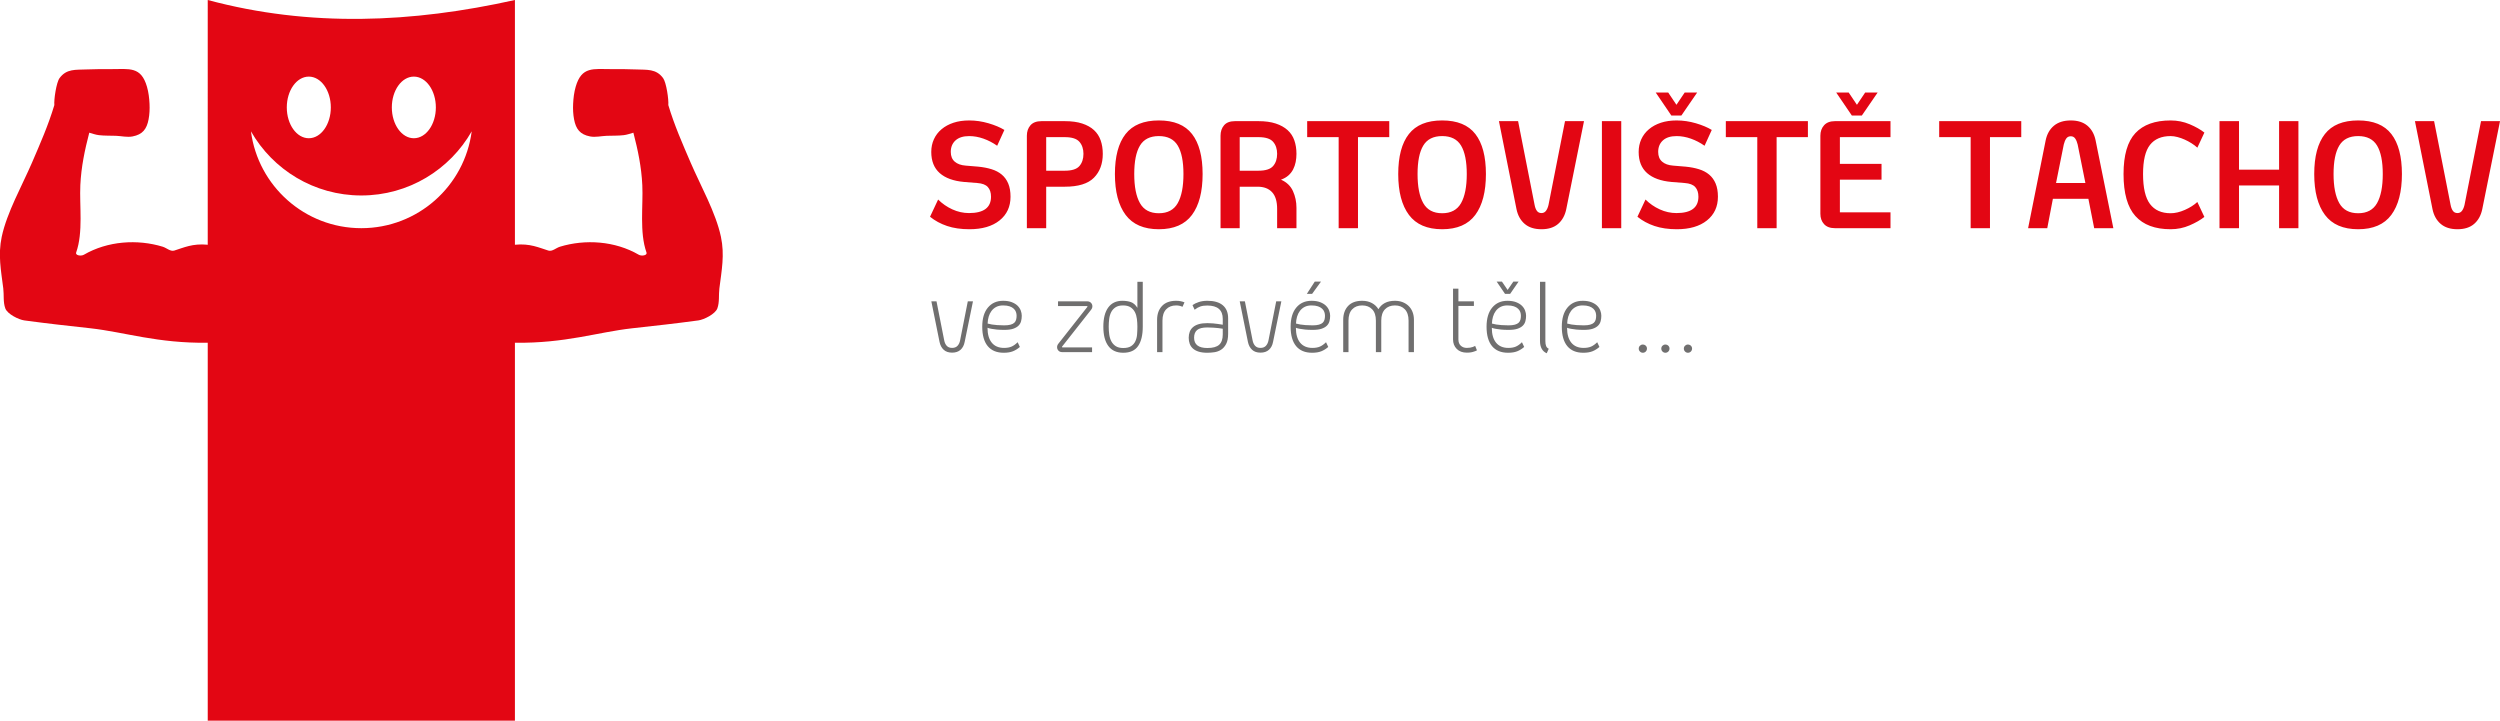
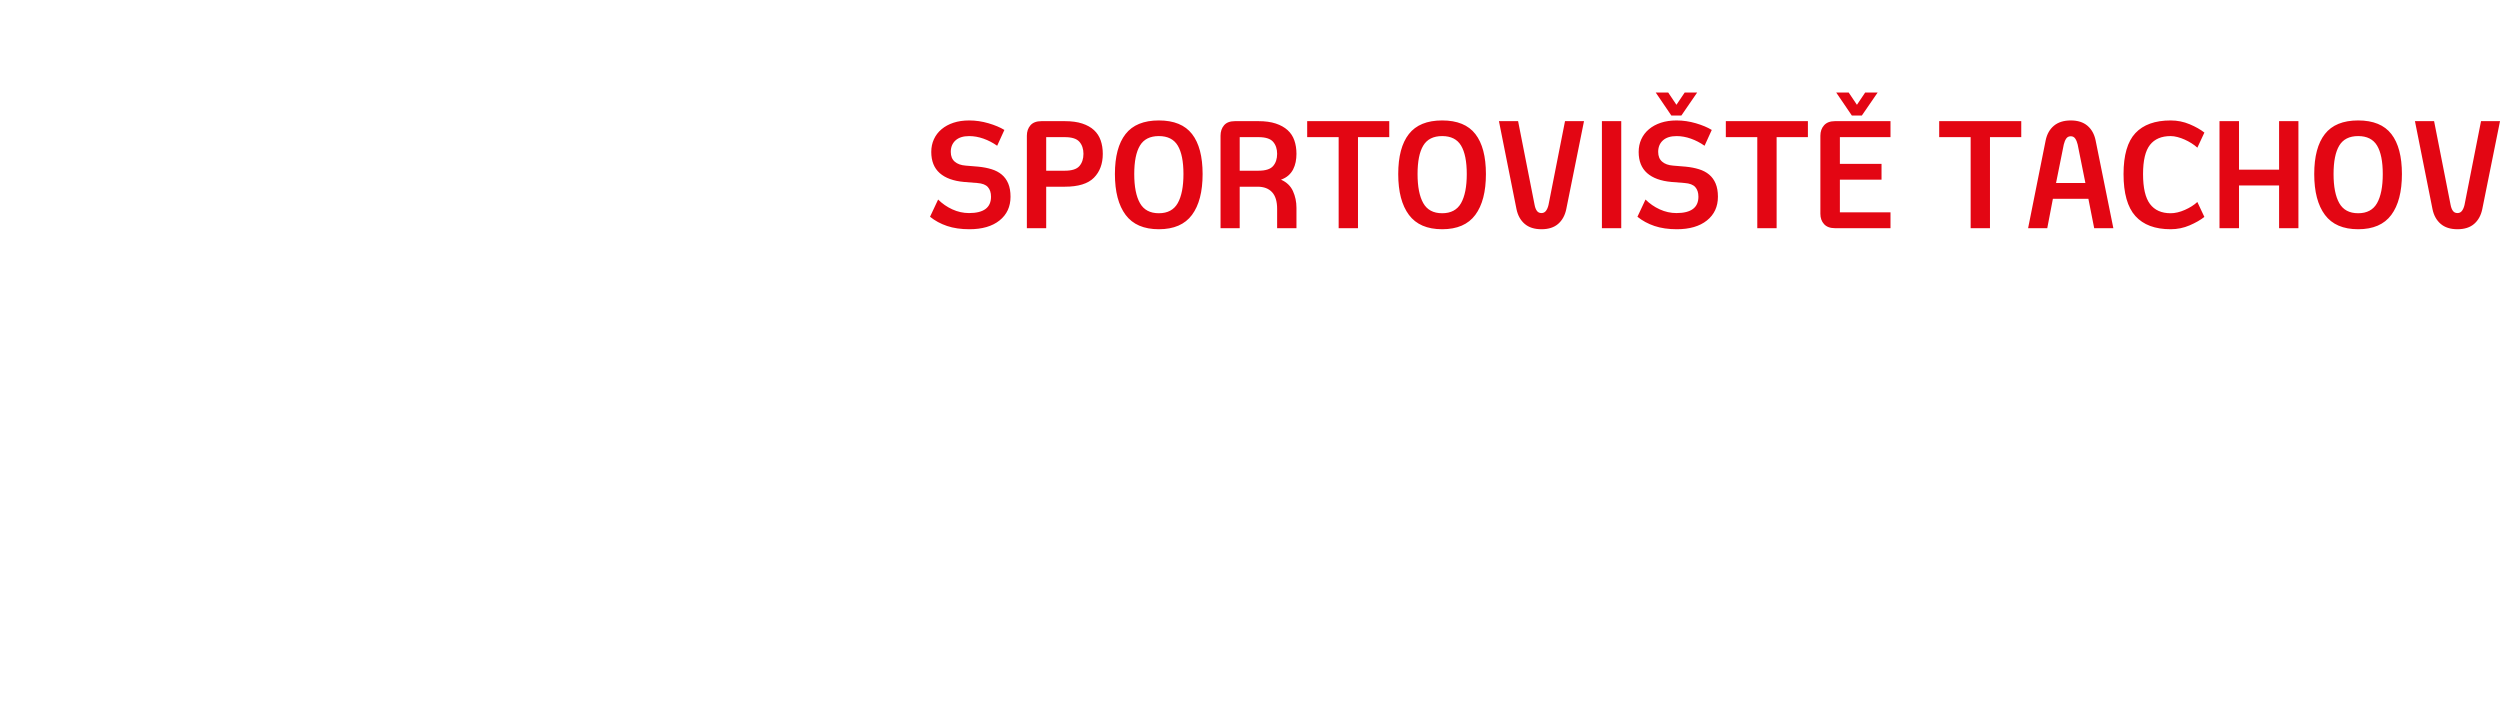
<svg xmlns="http://www.w3.org/2000/svg" xmlns:xlink="http://www.w3.org/1999/xlink" version="1.1" id="Vrstva_1" x="0px" y="0px" width="341.397px" height="98.418px" viewBox="0 0 341.397 98.418" enable-background="new 0 0 341.397 98.418" xml:space="preserve">
  <g>
    <defs>
      <rect id="SVGID_1_" x="-126.945" y="-134.794" width="595.276" height="841.89" />
    </defs>
    <clipPath id="SVGID_2_">
      <use xlink:href="#SVGID_1_" overflow="visible" />
    </clipPath>
-     <path clip-path="url(#SVGID_2_)" fill-rule="evenodd" clip-rule="evenodd" fill="#E30613" d="M56.514,10.461   c1.66,0,3.006,1.885,3.006,4.209c0,2.323-1.346,4.208-3.006,4.208c-1.66,0-3.006-1.885-3.006-4.208   C53.508,12.346,54.854,10.461,56.514,10.461 M42.17,10.461c1.66,0,3.007,1.885,3.007,4.209c0,2.323-1.347,4.208-3.007,4.208   s-3.006-1.885-3.006-4.208C39.164,12.346,40.51,10.461,42.17,10.461 M64.416,17.935c-0.97,7.46-7.349,13.225-15.074,13.225   c-7.724,0-14.103-5.765-15.073-13.225c2.988,5.23,8.619,8.758,15.073,8.758C55.797,26.693,61.428,23.165,64.416,17.935 M28.368,0   C42.35,3.758,56.333,3.114,70.317,0v33.422c2.054-0.207,3.294,0.402,4.569,0.796c0.528,0.163,1.046-0.364,1.576-0.526   c3.457-1.055,7.522-0.791,10.77,1.096c0.374,0.218,1.197,0.103,1.051-0.31c-0.98-2.771-0.435-6.396-0.57-9.202   c-0.121-2.522-0.604-4.782-1.218-7.156c-0.437,0.125-0.87,0.285-1.321,0.337c-0.768,0.09-1.546,0.059-2.318,0.088   c-0.757,0.029-1.528,0.23-2.273,0.087c-1.379-0.263-1.935-1.014-2.186-2.32c-0.136-0.703-0.166-1.429-0.131-2.145   c0.038-0.781,0.132-1.569,0.349-2.32c0.814-2.81,2.394-2.408,4.941-2.408c1.108,0,2.216-0.006,3.323,0.044   c1.467,0.066,2.711-0.121,3.673,1.182c0.444,0.602,0.782,2.948,0.712,3.684c0.824,2.753,1.918,5.232,3.056,7.875   c1.354,3.141,3.425,6.793,4.129,10.109c0.528,2.49,0.094,4.601-0.211,7.05c-0.113,0.906,0.037,1.869-0.276,2.727   c-0.283,0.777-1.834,1.543-2.599,1.646c-3.646,0.488-5.333,0.659-9.056,1.076c-4.681,0.525-9.102,2.065-15.99,1.973v51.613H28.368   V46.805c-6.888,0.092-11.309-1.448-15.99-1.973c-3.724-0.417-5.411-0.588-9.056-1.076c-0.765-0.104-2.316-0.869-2.599-1.646   c-0.313-0.858-0.163-1.821-0.276-2.727c-0.306-2.449-0.739-4.56-0.211-7.05c0.704-3.316,2.775-6.968,4.128-10.109   c1.139-2.643,2.232-5.122,3.057-7.875c-0.071-0.736,0.268-3.082,0.712-3.684c0.961-1.303,2.206-1.116,3.673-1.182   c1.106-0.05,2.215-0.044,3.323-0.044c2.546,0,4.126-0.402,4.941,2.408c0.217,0.751,0.311,1.539,0.349,2.32   c0.035,0.716,0.004,1.442-0.131,2.145c-0.251,1.306-0.807,2.057-2.186,2.32c-0.745,0.143-1.516-0.058-2.274-0.087   c-0.772-0.029-1.549,0.002-2.317-0.088c-0.452-0.052-0.884-0.212-1.321-0.337c-0.614,2.373-1.098,4.634-1.219,7.156   c-0.134,2.806,0.411,6.431-0.569,9.202c-0.147,0.413,0.677,0.528,1.051,0.31c3.248-1.887,7.313-2.151,10.77-1.096   c0.53,0.162,1.047,0.689,1.576,0.526c1.274-0.394,2.515-1.003,4.569-0.796V0z" />
    <path clip-path="url(#SVGID_2_)" fill="#E30613" d="M335.588,31.304c-0.96,0-1.724-0.244-2.292-0.732   c-0.566-0.488-0.939-1.156-1.115-2.004l-2.399-12.024h2.615l2.256,11.448c0.064,0.336,0.169,0.604,0.313,0.804   c0.145,0.2,0.353,0.3,0.623,0.3c0.257,0,0.461-0.1,0.612-0.3c0.152-0.2,0.27-0.468,0.349-0.804l2.256-11.448h2.593l-2.425,12.024   c-0.177,0.848-0.544,1.516-1.104,2.004C337.31,31.06,336.549,31.304,335.588,31.304 M322.028,18.583c-1.2,0-2.06,0.432-2.58,1.296   c-0.52,0.864-0.78,2.16-0.78,3.888s0.261,3.052,0.78,3.972c0.521,0.92,1.38,1.38,2.58,1.38s2.06-0.46,2.58-1.38   c0.52-0.92,0.78-2.244,0.78-3.972s-0.261-3.024-0.78-3.888C324.088,19.016,323.229,18.583,322.028,18.583 M322.028,31.304   c-2.048,0-3.56-0.652-4.536-1.956c-0.976-1.304-1.464-3.164-1.464-5.58c0-2.4,0.484-4.22,1.452-5.46   c0.968-1.24,2.483-1.86,4.548-1.86c2.063,0,3.576,0.62,4.536,1.86c0.96,1.24,1.439,3.06,1.439,5.46c0,2.416-0.483,4.276-1.451,5.58   C325.584,30.652,324.076,31.304,322.028,31.304 M311.229,25.328h-5.473v5.832h-2.664V16.544h2.664v6.624h5.473v-6.624h2.64V31.16   h-2.64V25.328z M289.988,23.768c0-2.576,0.54-4.44,1.62-5.592s2.684-1.728,4.812-1.728c0.912,0,1.776,0.172,2.593,0.516   c0.815,0.344,1.487,0.724,2.016,1.14l-0.96,2.063c-0.224-0.208-0.488-0.408-0.792-0.6c-0.304-0.192-0.616-0.36-0.937-0.504   c-0.319-0.144-0.647-0.26-0.983-0.348s-0.648-0.132-0.937-0.132c-1.248,0-2.188,0.4-2.819,1.2s-0.948,2.128-0.948,3.984   c0,1.888,0.316,3.252,0.948,4.092c0.632,0.84,1.571,1.26,2.819,1.26c0.608,0,1.257-0.152,1.944-0.456   c0.688-0.304,1.256-0.664,1.704-1.08l0.96,2.04c-0.528,0.416-1.2,0.8-2.016,1.152c-0.816,0.352-1.681,0.528-2.593,0.528   c-2.128,0-3.731-0.6-4.812-1.8C290.528,28.304,289.988,26.392,289.988,23.768 M284.78,24.992l-1.056-5.256   c-0.08-0.336-0.192-0.608-0.336-0.816c-0.145-0.208-0.345-0.312-0.601-0.312c-0.271,0-0.479,0.104-0.624,0.312   c-0.144,0.208-0.256,0.48-0.336,0.816l-1.056,5.256H284.78z M285.98,31.16l-0.792-4.008h-4.849l-0.768,4.008h-2.616l2.4-12   c0.176-0.848,0.552-1.512,1.128-1.992c0.576-0.479,1.344-0.72,2.304-0.72c0.944,0,1.7,0.24,2.269,0.72   c0.567,0.48,0.939,1.144,1.115,1.992l2.425,12H285.98z M276.021,18.728h-4.272V31.16h-2.64V18.728h-4.296v-2.184h11.208V18.728z    M252.452,12.632l1.128,1.68l1.128-1.68h1.704l-2.16,3.144h-1.367l-2.137-3.144H252.452z M258.164,31.16h-7.584   c-0.656,0-1.151-0.184-1.488-0.552c-0.336-0.368-0.504-0.84-0.504-1.416V18.536c0-0.576,0.168-1.052,0.504-1.428   c0.337-0.376,0.832-0.564,1.488-0.564h7.584v2.184h-6.912v3.648h5.688v2.16h-5.688V29h6.912V31.16z M246.885,18.728h-4.272V31.16   h-2.64V18.728h-4.296v-2.184h11.208V18.728z M227.805,12.632l1.128,1.68l1.128-1.68h1.704l-2.16,3.144h-1.368l-2.136-3.144H227.805   z M230.204,22.76c0.656,0.064,1.256,0.18,1.8,0.348s1.009,0.412,1.393,0.732c0.384,0.32,0.68,0.728,0.888,1.224   c0.208,0.496,0.313,1.096,0.313,1.8c0,1.36-0.5,2.44-1.5,3.24c-1,0.8-2.372,1.2-4.116,1.2c-1.152,0-2.168-0.148-3.048-0.444   s-1.656-0.716-2.328-1.26l1.104-2.352c0.561,0.56,1.208,1.008,1.944,1.344s1.496,0.504,2.28,0.504c2,0,3-0.744,3-2.232   c0-0.56-0.145-1-0.433-1.32c-0.288-0.32-0.768-0.504-1.439-0.552l-1.8-0.144c-1.456-0.128-2.568-0.532-3.337-1.212   c-0.768-0.68-1.151-1.644-1.151-2.892c0-0.624,0.12-1.2,0.359-1.728c0.24-0.528,0.589-0.984,1.045-1.368   c0.455-0.384,1-0.68,1.632-0.888s1.348-0.312,2.147-0.312c0.88,0,1.756,0.128,2.628,0.384c0.872,0.256,1.597,0.56,2.172,0.912   l-0.983,2.16c-0.592-0.416-1.216-0.74-1.872-0.972s-1.304-0.348-1.944-0.348c-0.815,0-1.439,0.196-1.872,0.588   c-0.432,0.392-0.647,0.916-0.647,1.572c0,0.576,0.18,1.02,0.54,1.332c0.359,0.312,0.859,0.492,1.5,0.54L230.204,22.76z    M221.396,31.16h-2.641V16.544h2.641V31.16z M210.5,31.304c-0.96,0-1.724-0.244-2.292-0.732c-0.567-0.488-0.939-1.156-1.116-2.004   l-2.399-12.024h2.616l2.256,11.448c0.063,0.336,0.168,0.604,0.312,0.804c0.145,0.2,0.353,0.3,0.624,0.3c0.256,0,0.46-0.1,0.612-0.3   c0.152-0.2,0.268-0.468,0.348-0.804l2.256-11.448h2.593l-2.424,12.024c-0.177,0.848-0.545,1.516-1.104,2.004   C212.221,31.06,211.46,31.304,210.5,31.304 M196.94,18.583c-1.2,0-2.061,0.432-2.58,1.296c-0.521,0.864-0.78,2.16-0.78,3.888   s0.26,3.052,0.78,3.972c0.52,0.92,1.38,1.38,2.58,1.38s2.06-0.46,2.58-1.38c0.52-0.92,0.78-2.244,0.78-3.972   s-0.261-3.024-0.78-3.888C199,19.016,198.141,18.583,196.94,18.583 M196.94,31.304c-2.048,0-3.561-0.652-4.536-1.956   c-0.976-1.304-1.464-3.164-1.464-5.58c0-2.4,0.482-4.22,1.452-5.46c0.968-1.24,2.483-1.86,4.548-1.86   c2.063,0,3.576,0.62,4.536,1.86c0.96,1.24,1.439,3.06,1.439,5.46c0,2.416-0.483,4.276-1.452,5.58   C200.496,30.652,198.988,31.304,196.94,31.304 M189.716,18.728h-4.271V31.16h-2.64V18.728h-4.298v-2.184h11.209V18.728z    M169.292,18.728v4.584h2.568c0.96,0,1.625-0.212,1.993-0.636c0.367-0.424,0.551-0.98,0.551-1.668c0-0.672-0.184-1.22-0.551-1.644   c-0.368-0.424-1.033-0.636-1.993-0.636H169.292z M177.043,21.008c0,0.384-0.036,0.756-0.107,1.116   c-0.072,0.36-0.188,0.696-0.348,1.008c-0.16,0.312-0.377,0.588-0.647,0.828c-0.273,0.24-0.609,0.432-1.008,0.576   c0.767,0.336,1.311,0.856,1.631,1.56c0.319,0.704,0.479,1.464,0.479,2.28v2.784h-2.64v-2.64c0-1.024-0.231-1.784-0.695-2.28   s-1.12-0.744-1.969-0.744h-2.448v5.664h-2.616V18.536c0-0.576,0.16-1.052,0.481-1.428c0.32-0.376,0.815-0.564,1.487-0.564h3.216   c0.913,0,1.697,0.108,2.353,0.324s1.195,0.516,1.62,0.9c0.424,0.384,0.731,0.852,0.923,1.404   C176.948,19.724,177.043,20.336,177.043,21.008 M158.251,18.583c-1.2,0-2.06,0.432-2.58,1.296c-0.52,0.864-0.78,2.16-0.78,3.888   s0.26,3.052,0.78,3.972s1.38,1.38,2.58,1.38c1.2,0,2.06-0.46,2.58-1.38c0.52-0.92,0.78-2.244,0.78-3.972s-0.26-3.024-0.78-3.888   C160.312,19.016,159.451,18.583,158.251,18.583 M158.251,31.304c-2.048,0-3.56-0.652-4.536-1.956   c-0.976-1.304-1.464-3.164-1.464-5.58c0-2.4,0.484-4.22,1.452-5.46c0.968-1.24,2.484-1.86,4.548-1.86s3.576,0.62,4.536,1.86   c0.961,1.24,1.44,3.06,1.44,5.46c0,2.416-0.484,4.276-1.452,5.58C161.807,30.652,160.299,31.304,158.251,31.304 M147.955,21.008   c0-0.672-0.184-1.22-0.552-1.644s-1.032-0.636-1.992-0.636h-2.544v4.584h2.544c0.96,0,1.624-0.212,1.992-0.636   C147.771,22.251,147.955,21.696,147.955,21.008 M150.595,21.008c0,1.36-0.404,2.448-1.212,3.264   c-0.808,0.816-2.132,1.224-3.972,1.224h-2.544v5.664h-2.64V18.536c0-0.576,0.164-1.052,0.492-1.428s0.828-0.564,1.5-0.564h3.192   c0.928,0,1.72,0.108,2.376,0.324c0.656,0.216,1.192,0.516,1.608,0.9c0.416,0.384,0.72,0.852,0.912,1.404   C150.5,19.724,150.595,20.336,150.595,21.008 M133.604,22.76c0.656,0.064,1.256,0.18,1.8,0.348s1.008,0.412,1.392,0.732   c0.384,0.32,0.68,0.728,0.888,1.224c0.208,0.496,0.312,1.096,0.312,1.8c0,1.36-0.5,2.44-1.5,3.24c-1,0.8-2.372,1.2-4.116,1.2   c-1.152,0-2.168-0.148-3.048-0.444c-0.88-0.296-1.656-0.716-2.328-1.26l1.104-2.352c0.56,0.56,1.208,1.008,1.944,1.344   s1.496,0.504,2.28,0.504c2,0,3-0.744,3-2.232c0-0.56-0.144-1-0.432-1.32c-0.288-0.32-0.768-0.504-1.44-0.552l-1.8-0.144   c-1.456-0.128-2.568-0.532-3.336-1.212s-1.152-1.644-1.152-2.892c0-0.624,0.12-1.2,0.36-1.728c0.24-0.528,0.588-0.984,1.044-1.368   c0.456-0.384,1-0.68,1.632-0.888c0.632-0.208,1.348-0.312,2.148-0.312c0.88,0,1.756,0.128,2.628,0.384   c0.872,0.256,1.596,0.56,2.172,0.912l-0.984,2.16c-0.592-0.416-1.216-0.74-1.872-0.972c-0.656-0.232-1.304-0.348-1.944-0.348   c-0.816,0-1.44,0.196-1.872,0.588c-0.432,0.392-0.648,0.916-0.648,1.572c0,0.576,0.18,1.02,0.54,1.332   c0.36,0.312,0.86,0.492,1.5,0.54L133.604,22.76z" />
-     <path clip-path="url(#SVGID_2_)" fill="#706F6F" d="M230.505,48.172c-0.153,0-0.285-0.056-0.396-0.166   c-0.11-0.111-0.165-0.242-0.165-0.396c0-0.163,0.055-0.297,0.165-0.403c0.11-0.105,0.237-0.158,0.382-0.158   c0.163,0,0.3,0.053,0.41,0.158c0.109,0.106,0.166,0.235,0.166,0.389c0,0.163-0.057,0.299-0.166,0.41   C230.791,48.116,230.659,48.172,230.505,48.172 M227.426,48.172c-0.154,0-0.286-0.056-0.396-0.166   c-0.111-0.111-0.166-0.242-0.166-0.396c0-0.163,0.055-0.297,0.166-0.403c0.109-0.105,0.236-0.158,0.381-0.158   c0.163,0,0.3,0.053,0.41,0.158c0.11,0.106,0.166,0.235,0.166,0.389c0,0.163-0.056,0.299-0.166,0.41   C227.711,48.116,227.579,48.172,227.426,48.172 M224.346,48.172c-0.153,0-0.286-0.056-0.396-0.166   c-0.111-0.111-0.166-0.242-0.166-0.396c0-0.163,0.055-0.297,0.166-0.403c0.109-0.105,0.236-0.158,0.381-0.158   c0.163,0,0.3,0.053,0.41,0.158c0.11,0.106,0.166,0.235,0.166,0.389c0,0.163-0.056,0.299-0.166,0.41   C224.631,48.116,224.499,48.172,224.346,48.172 M216.127,41.709c-0.364,0-0.676,0.068-0.935,0.202   c-0.26,0.134-0.476,0.316-0.648,0.547c-0.172,0.23-0.302,0.494-0.388,0.791c-0.086,0.298-0.135,0.61-0.145,0.936   c0.163,0.048,0.36,0.091,0.59,0.129c0.192,0.029,0.428,0.055,0.705,0.08c0.279,0.023,0.601,0.036,0.965,0.036   c0.354,0,0.646-0.032,0.87-0.094c0.227-0.062,0.398-0.151,0.519-0.266c0.12-0.116,0.202-0.255,0.245-0.418s0.064-0.341,0.064-0.532   c0-0.173-0.028-0.343-0.086-0.511s-0.159-0.319-0.303-0.453c-0.145-0.135-0.333-0.243-0.568-0.325   C216.778,41.75,216.483,41.709,216.127,41.709 M218.416,47.38c-0.298,0.259-0.614,0.456-0.95,0.59   c-0.336,0.134-0.753,0.202-1.252,0.202c-0.96,0-1.688-0.303-2.188-0.907c-0.499-0.605-0.748-1.488-0.748-2.648   c0-1.123,0.257-1.994,0.77-2.613c0.513-0.619,1.206-0.928,2.079-0.928c0.461,0,0.855,0.062,1.181,0.187   c0.326,0.125,0.591,0.286,0.791,0.482c0.202,0.197,0.349,0.418,0.439,0.662c0.091,0.245,0.137,0.482,0.137,0.713   c0,0.259-0.031,0.506-0.094,0.741c-0.063,0.235-0.18,0.439-0.353,0.611c-0.173,0.173-0.412,0.312-0.72,0.418   c-0.307,0.106-0.71,0.158-1.209,0.158c-0.403,0-0.748-0.014-1.036-0.043c-0.288-0.029-0.527-0.062-0.72-0.101   c-0.22-0.038-0.402-0.086-0.547-0.144c0,0.883,0.195,1.562,0.583,2.037c0.389,0.475,0.948,0.712,1.677,0.712   c0.403,0,0.744-0.06,1.022-0.18c0.277-0.12,0.556-0.319,0.835-0.597L218.416,47.38z M211.22,48.243   c-0.307-0.134-0.537-0.343-0.69-0.626c-0.153-0.283-0.23-0.626-0.23-1.029v-8.103h0.734v8.089c0,0.278,0.033,0.504,0.101,0.676   c0.067,0.173,0.188,0.298,0.359,0.374L211.22,48.243z M205.103,38.457l0.777,1.137l0.778-1.137h0.719l-1.151,1.669h-0.705   l-1.137-1.669H205.103z M205.852,41.709c-0.364,0-0.677,0.068-0.936,0.202c-0.259,0.134-0.475,0.316-0.648,0.547   c-0.172,0.23-0.302,0.494-0.388,0.791c-0.086,0.298-0.134,0.61-0.144,0.936c0.163,0.048,0.359,0.091,0.59,0.129   c0.191,0.029,0.427,0.055,0.705,0.08c0.278,0.023,0.6,0.036,0.965,0.036c0.354,0,0.645-0.032,0.87-0.094s0.398-0.151,0.519-0.266   c0.12-0.116,0.201-0.255,0.244-0.418s0.065-0.341,0.065-0.532c0-0.173-0.029-0.343-0.086-0.511   c-0.059-0.168-0.159-0.319-0.304-0.453c-0.144-0.135-0.333-0.243-0.567-0.325C206.502,41.75,206.207,41.709,205.852,41.709    M208.14,47.38c-0.297,0.259-0.613,0.456-0.949,0.59c-0.337,0.134-0.754,0.202-1.253,0.202c-0.959,0-1.688-0.303-2.188-0.907   c-0.499-0.605-0.748-1.488-0.748-2.648c0-1.123,0.257-1.994,0.77-2.613c0.515-0.619,1.207-0.928,2.08-0.928   c0.46,0,0.854,0.062,1.181,0.187s0.59,0.286,0.791,0.482c0.202,0.197,0.348,0.418,0.439,0.662c0.091,0.245,0.137,0.482,0.137,0.713   c0,0.259-0.031,0.506-0.094,0.741c-0.063,0.235-0.18,0.439-0.353,0.611c-0.173,0.173-0.413,0.312-0.719,0.418   c-0.309,0.106-0.711,0.158-1.209,0.158c-0.404,0-0.749-0.014-1.037-0.043c-0.288-0.029-0.528-0.062-0.721-0.101   c-0.22-0.038-0.401-0.086-0.546-0.144c0,0.883,0.194,1.562,0.582,2.037c0.39,0.475,0.948,0.712,1.677,0.712   c0.403,0,0.744-0.06,1.022-0.18s0.557-0.319,0.835-0.597L208.14,47.38z M200.311,48.157c-0.586,0-1.046-0.17-1.382-0.511   s-0.504-0.775-0.504-1.303v-6.922h0.734v1.727h2.116v0.633h-2.116v4.577c0,0.364,0.107,0.648,0.324,0.849   c0.216,0.202,0.491,0.302,0.827,0.302c0.163,0,0.314-0.012,0.453-0.036c0.14-0.024,0.263-0.055,0.367-0.093   c0.115-0.038,0.221-0.087,0.317-0.144l0.244,0.604c-0.115,0.068-0.239,0.12-0.374,0.159c-0.125,0.048-0.27,0.086-0.433,0.115   C200.723,48.143,200.531,48.157,200.311,48.157 M190.495,41.076c0.384,0,0.733,0.062,1.051,0.187c0.316,0.125,0.59,0.3,0.82,0.525   c0.229,0.226,0.408,0.499,0.532,0.821c0.125,0.321,0.188,0.679,0.188,1.072v4.404h-0.734v-4.303c0-0.672-0.169-1.185-0.504-1.54   c-0.336-0.355-0.787-0.533-1.353-0.533c-0.576,0-1.032,0.178-1.367,0.533c-0.336,0.355-0.504,0.868-0.504,1.54v4.303h-0.734v-4.303   c0-0.672-0.168-1.185-0.504-1.54s-0.791-0.533-1.367-0.533c-0.575,0-1.03,0.178-1.366,0.533s-0.504,0.868-0.504,1.54v4.303h-0.721   v-4.404c0-0.787,0.222-1.418,0.662-1.893c0.442-0.475,1.085-0.712,1.929-0.712c0.499,0,0.938,0.101,1.317,0.302   c0.379,0.202,0.679,0.485,0.899,0.849c0.211-0.364,0.504-0.647,0.878-0.849C189.488,41.177,189.948,41.076,190.495,41.076    M178.463,40.126l1.079-1.669h0.85l-1.209,1.669H178.463z M179.096,41.709c-0.363,0-0.676,0.068-0.935,0.202   c-0.259,0.134-0.476,0.316-0.648,0.547c-0.173,0.23-0.302,0.494-0.389,0.791c-0.086,0.298-0.134,0.61-0.144,0.936   c0.163,0.048,0.359,0.091,0.591,0.129c0.191,0.029,0.427,0.055,0.705,0.08c0.277,0.023,0.6,0.036,0.964,0.036   c0.354,0,0.645-0.032,0.871-0.094c0.225-0.062,0.397-0.151,0.518-0.266c0.12-0.116,0.202-0.255,0.245-0.418   s0.065-0.341,0.065-0.532c0-0.173-0.029-0.343-0.088-0.511c-0.057-0.168-0.157-0.319-0.302-0.453   c-0.144-0.135-0.333-0.243-0.567-0.325C179.747,41.75,179.451,41.709,179.096,41.709 M181.385,47.38   c-0.298,0.259-0.614,0.456-0.95,0.59c-0.336,0.134-0.753,0.202-1.252,0.202c-0.96,0-1.688-0.303-2.188-0.907   c-0.499-0.605-0.748-1.488-0.748-2.648c0-1.123,0.256-1.994,0.77-2.613c0.514-0.619,1.206-0.928,2.079-0.928   c0.461,0,0.854,0.062,1.182,0.187c0.325,0.125,0.59,0.286,0.791,0.482c0.2,0.197,0.348,0.418,0.438,0.662   c0.091,0.245,0.137,0.482,0.137,0.713c0,0.259-0.03,0.506-0.094,0.741c-0.062,0.235-0.18,0.439-0.352,0.611   c-0.173,0.173-0.413,0.312-0.721,0.418c-0.307,0.106-0.71,0.158-1.209,0.158c-0.402,0-0.748-0.014-1.035-0.043   c-0.288-0.029-0.528-0.062-0.721-0.101c-0.22-0.038-0.402-0.086-0.547-0.144c0,0.883,0.194,1.562,0.583,2.037   s0.948,0.712,1.677,0.712c0.403,0,0.744-0.06,1.022-0.18s0.556-0.319,0.835-0.597L181.385,47.38z M172.13,48.157   c-0.479,0-0.861-0.13-1.144-0.389c-0.283-0.259-0.473-0.614-0.568-1.065l-1.123-5.555H170l1.051,5.325   c0.059,0.307,0.173,0.557,0.345,0.749c0.174,0.192,0.419,0.287,0.734,0.287c0.317,0,0.564-0.095,0.742-0.287   c0.177-0.192,0.294-0.442,0.352-0.749l1.052-5.325h0.704l-1.137,5.555c-0.086,0.451-0.272,0.806-0.561,1.065   S172.61,48.157,172.13,48.157 M166.978,44.89c-0.183-0.029-0.384-0.058-0.605-0.086c-0.192-0.02-0.415-0.039-0.669-0.058   s-0.53-0.029-0.828-0.029c-0.662,0-1.129,0.118-1.403,0.353c-0.273,0.235-0.41,0.583-0.41,1.043c0,0.94,0.605,1.411,1.813,1.411   c0.749,0,1.286-0.149,1.612-0.446c0.327-0.298,0.49-0.768,0.49-1.411V44.89z M164.876,48.172c-0.47,0-0.866-0.051-1.187-0.152   c-0.321-0.1-0.583-0.242-0.784-0.424c-0.202-0.182-0.348-0.398-0.439-0.648c-0.091-0.249-0.137-0.523-0.137-0.82   c0-0.298,0.046-0.569,0.137-0.814c0.091-0.244,0.237-0.455,0.439-0.633c0.201-0.177,0.463-0.314,0.784-0.41   s0.717-0.144,1.187-0.144c0.269,0,0.531,0.012,0.785,0.036c0.254,0.024,0.477,0.051,0.669,0.079   c0.23,0.039,0.446,0.072,0.648,0.101v-0.791c0-1.219-0.705-1.828-2.116-1.828c-0.374,0-0.689,0.043-0.943,0.129   c-0.254,0.087-0.515,0.235-0.784,0.446l-0.288-0.633c0.221-0.163,0.506-0.302,0.857-0.417c0.35-0.115,0.741-0.173,1.172-0.173   c0.922,0,1.625,0.204,2.109,0.612c0.484,0.407,0.727,1,0.727,1.777v2.116c0,0.585-0.092,1.05-0.274,1.396   c-0.182,0.345-0.412,0.607-0.691,0.784c-0.278,0.178-0.585,0.291-0.921,0.339C165.491,48.147,165.174,48.172,164.876,48.172    M161.48,41.896c-0.269-0.124-0.557-0.187-0.864-0.187c-0.575,0-1.031,0.178-1.367,0.533s-0.504,0.868-0.504,1.54v4.303h-0.734   v-4.404c0-0.787,0.223-1.418,0.67-1.893c0.445-0.475,1.091-0.712,1.935-0.712c0.422,0,0.801,0.072,1.137,0.216L161.48,41.896z    M153.391,47.524c0.451,0,0.806-0.084,1.065-0.252c0.259-0.168,0.454-0.389,0.583-0.662c0.13-0.274,0.209-0.583,0.238-0.928   c0.028-0.346,0.043-0.701,0.043-1.065c0-0.356-0.022-0.708-0.065-1.058c-0.043-0.351-0.134-0.662-0.273-0.936   c-0.14-0.273-0.339-0.494-0.598-0.662c-0.259-0.168-0.599-0.252-1.021-0.252c-0.423,0-0.763,0.084-1.022,0.252   c-0.259,0.168-0.458,0.389-0.598,0.662c-0.139,0.274-0.23,0.585-0.273,0.936c-0.043,0.35-0.065,0.702-0.065,1.058   c0,0.364,0.024,0.719,0.072,1.065c0.048,0.345,0.144,0.654,0.288,0.928c0.144,0.273,0.345,0.494,0.605,0.662   C152.628,47.44,152.969,47.524,153.391,47.524 M153.261,41.076c0.451,0,0.845,0.06,1.181,0.18c0.336,0.12,0.628,0.381,0.878,0.784   v-3.555h0.734v6.132c0,1.141-0.211,2.019-0.634,2.633c-0.422,0.614-1.098,0.922-2.029,0.922c-0.902,0-1.58-0.308-2.036-0.922   s-0.684-1.492-0.684-2.633c0-1.142,0.223-2.018,0.669-2.627C151.786,41.381,152.427,41.076,153.261,41.076 M145.044,47.322   c-0.019,0.021-0.024,0.043-0.015,0.072c0.01,0.029,0.029,0.043,0.058,0.043h4.044v0.648h-4.073c-0.221,0-0.393-0.067-0.518-0.201   c-0.125-0.135-0.187-0.293-0.187-0.475c0-0.173,0.062-0.336,0.187-0.49l3.944-5.008c0.019-0.019,0.024-0.043,0.014-0.072   c-0.01-0.029-0.029-0.044-0.058-0.044h-3.958v-0.647h3.973c0.22,0,0.396,0.067,0.525,0.201c0.13,0.135,0.194,0.293,0.194,0.475   c0,0.173-0.062,0.336-0.187,0.49L145.044,47.322z M136.984,41.709c-0.365,0-0.677,0.068-0.936,0.202   c-0.259,0.134-0.474,0.316-0.647,0.547c-0.173,0.23-0.302,0.494-0.389,0.791c-0.086,0.298-0.134,0.61-0.144,0.936   c0.163,0.048,0.36,0.091,0.59,0.129c0.192,0.029,0.427,0.055,0.706,0.08c0.278,0.023,0.599,0.036,0.964,0.036   c0.355,0,0.645-0.032,0.871-0.094c0.225-0.062,0.398-0.151,0.518-0.266c0.12-0.116,0.201-0.255,0.244-0.418   c0.044-0.163,0.065-0.341,0.065-0.532c0-0.173-0.028-0.343-0.086-0.511c-0.058-0.168-0.158-0.319-0.303-0.453   c-0.143-0.135-0.333-0.243-0.568-0.325C137.634,41.75,137.339,41.709,136.984,41.709 M139.272,47.38   c-0.297,0.259-0.614,0.456-0.95,0.59c-0.335,0.134-0.753,0.202-1.252,0.202c-0.959,0-1.688-0.303-2.187-0.907   c-0.499-0.605-0.749-1.488-0.749-2.648c0-1.123,0.257-1.994,0.77-2.613c0.514-0.619,1.207-0.928,2.08-0.928   c0.461,0,0.854,0.062,1.18,0.187c0.327,0.125,0.59,0.286,0.792,0.482c0.201,0.197,0.347,0.418,0.439,0.662   c0.091,0.245,0.136,0.482,0.136,0.713c0,0.259-0.031,0.506-0.093,0.741c-0.062,0.235-0.18,0.439-0.353,0.611   c-0.172,0.173-0.412,0.312-0.719,0.418c-0.308,0.106-0.71,0.158-1.209,0.158c-0.403,0-0.749-0.014-1.037-0.043   c-0.287-0.029-0.527-0.062-0.719-0.101c-0.221-0.038-0.403-0.086-0.547-0.144c0,0.883,0.194,1.562,0.583,2.037   c0.388,0.475,0.947,0.712,1.676,0.712c0.404,0,0.744-0.06,1.022-0.18c0.279-0.12,0.557-0.319,0.835-0.597L139.272,47.38z    M130.018,48.157c-0.48,0-0.861-0.13-1.144-0.389c-0.283-0.259-0.473-0.614-0.569-1.065l-1.122-5.555h0.705l1.051,5.325   c0.057,0.307,0.172,0.557,0.345,0.749c0.173,0.192,0.417,0.287,0.734,0.287s0.564-0.095,0.741-0.287   c0.178-0.192,0.295-0.442,0.353-0.749l1.05-5.325h0.706l-1.137,5.555c-0.087,0.451-0.274,0.806-0.562,1.065   S130.498,48.157,130.018,48.157" />
  </g>
</svg>